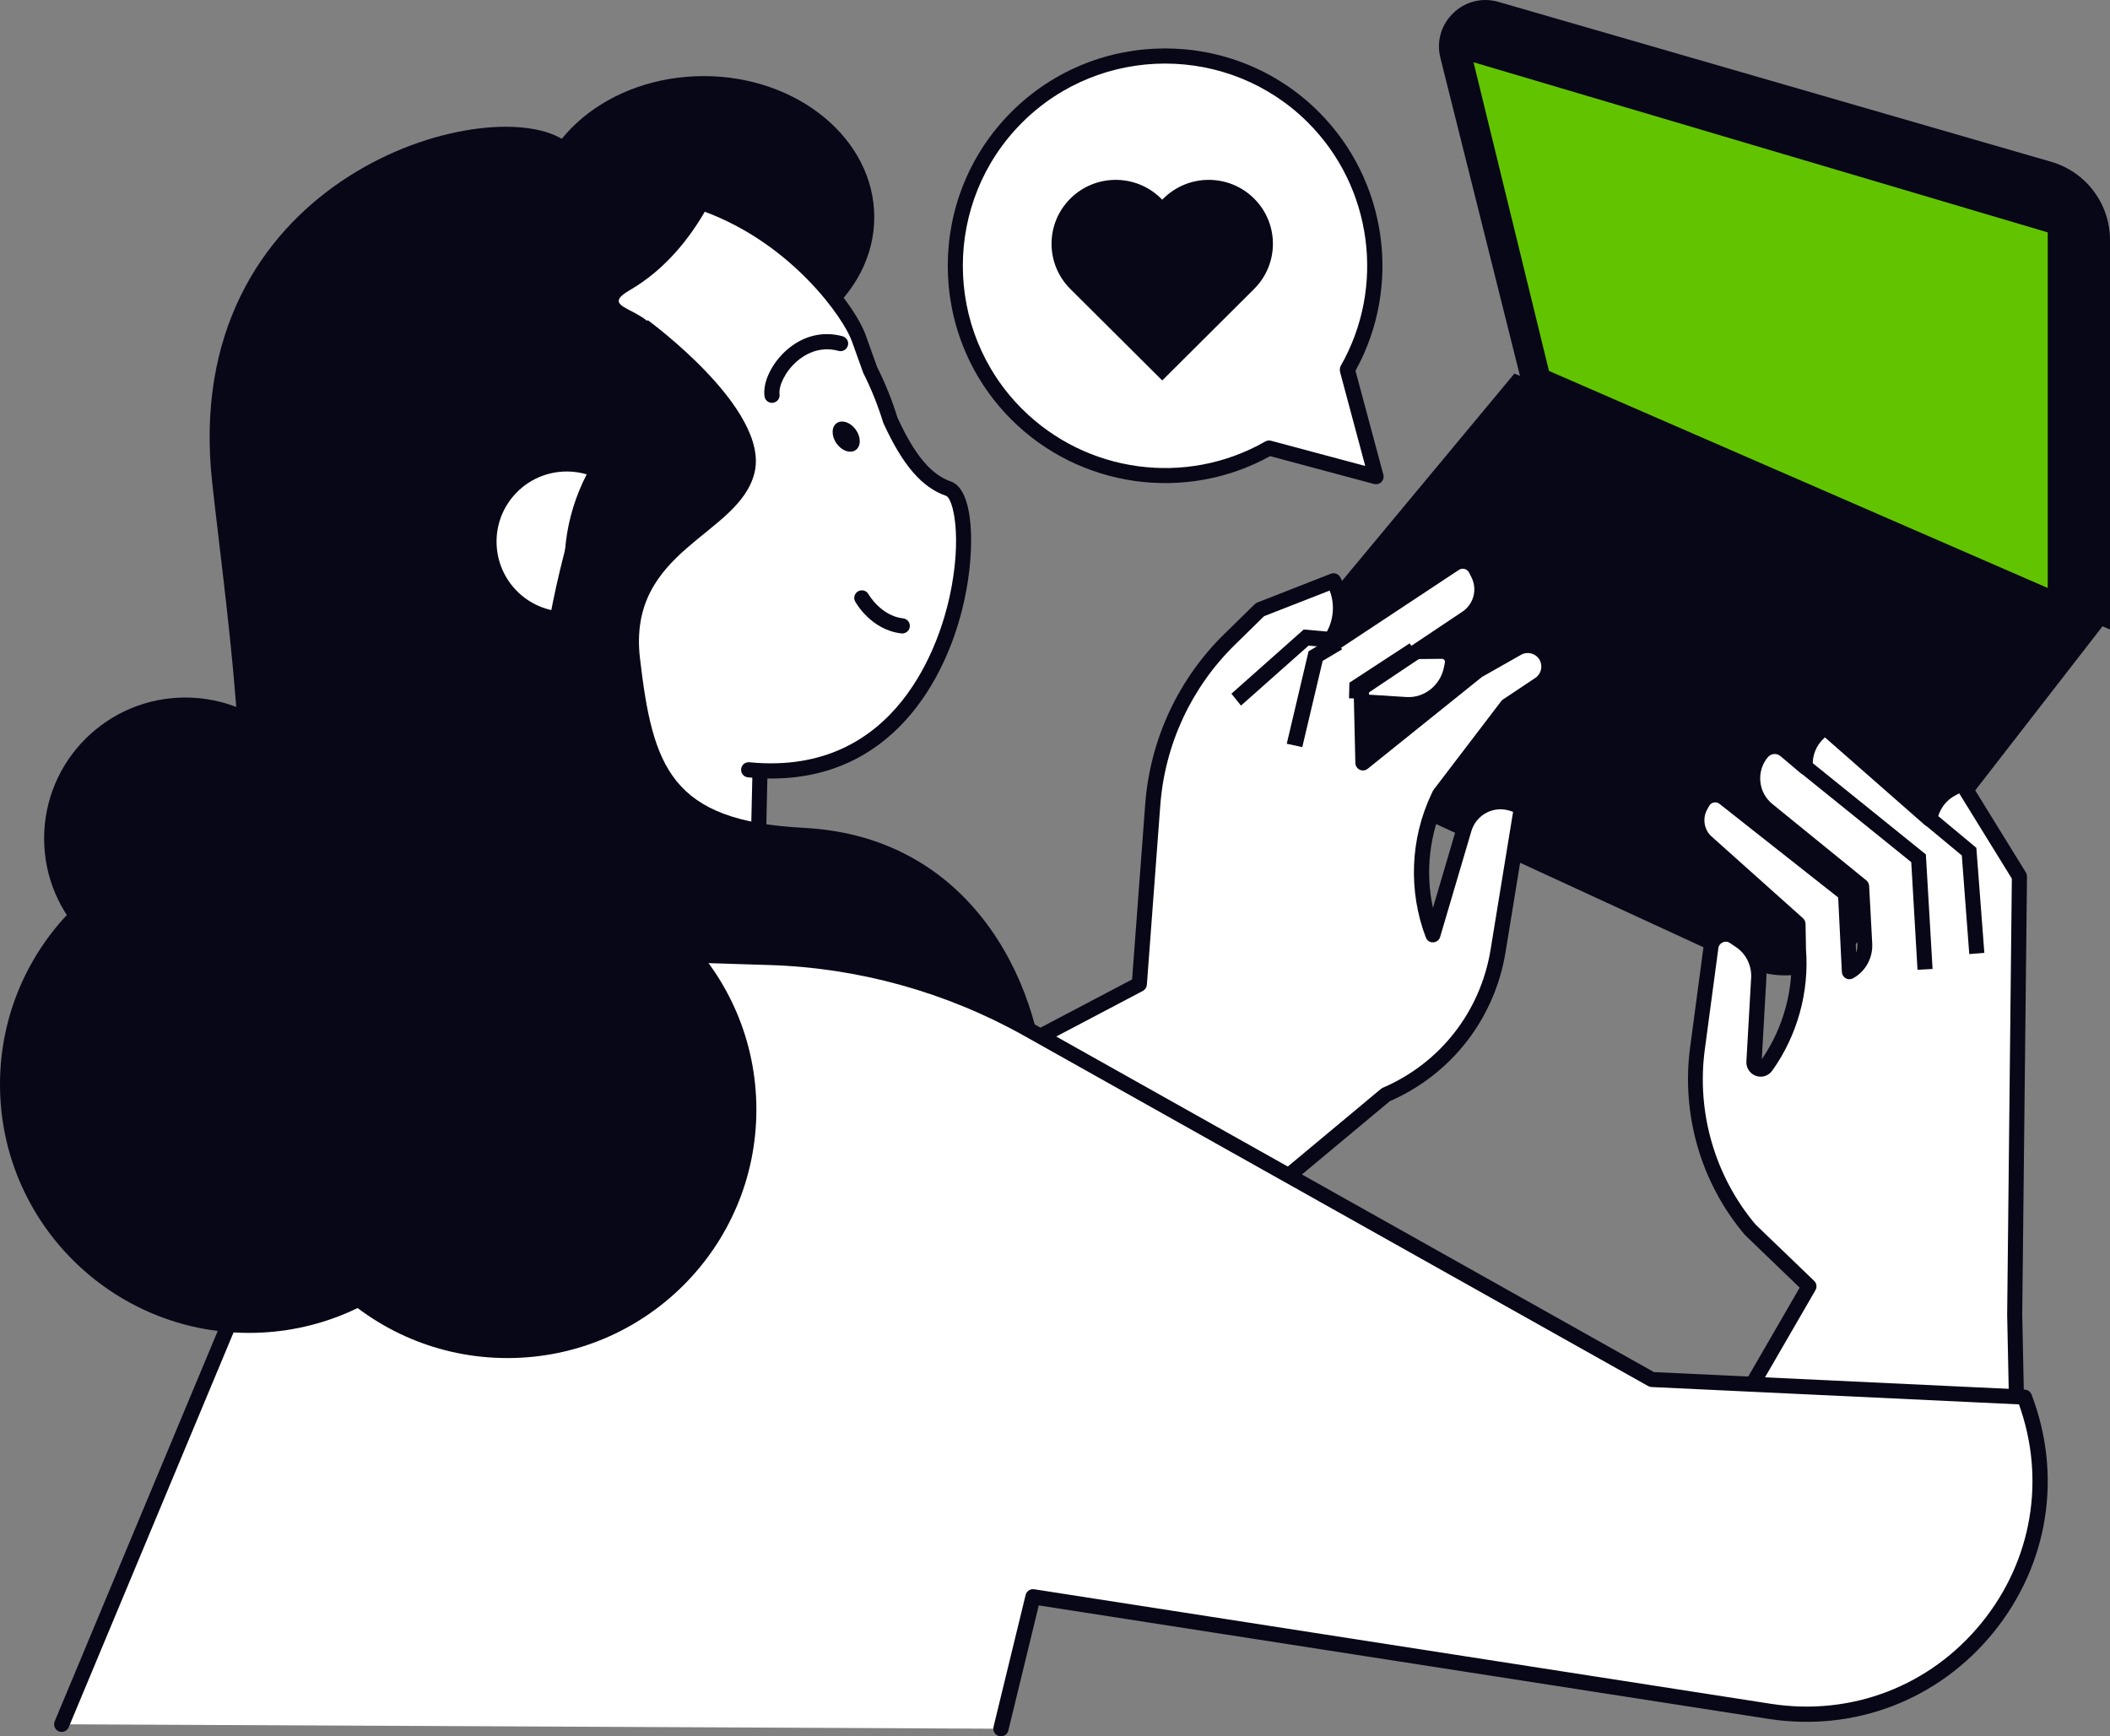
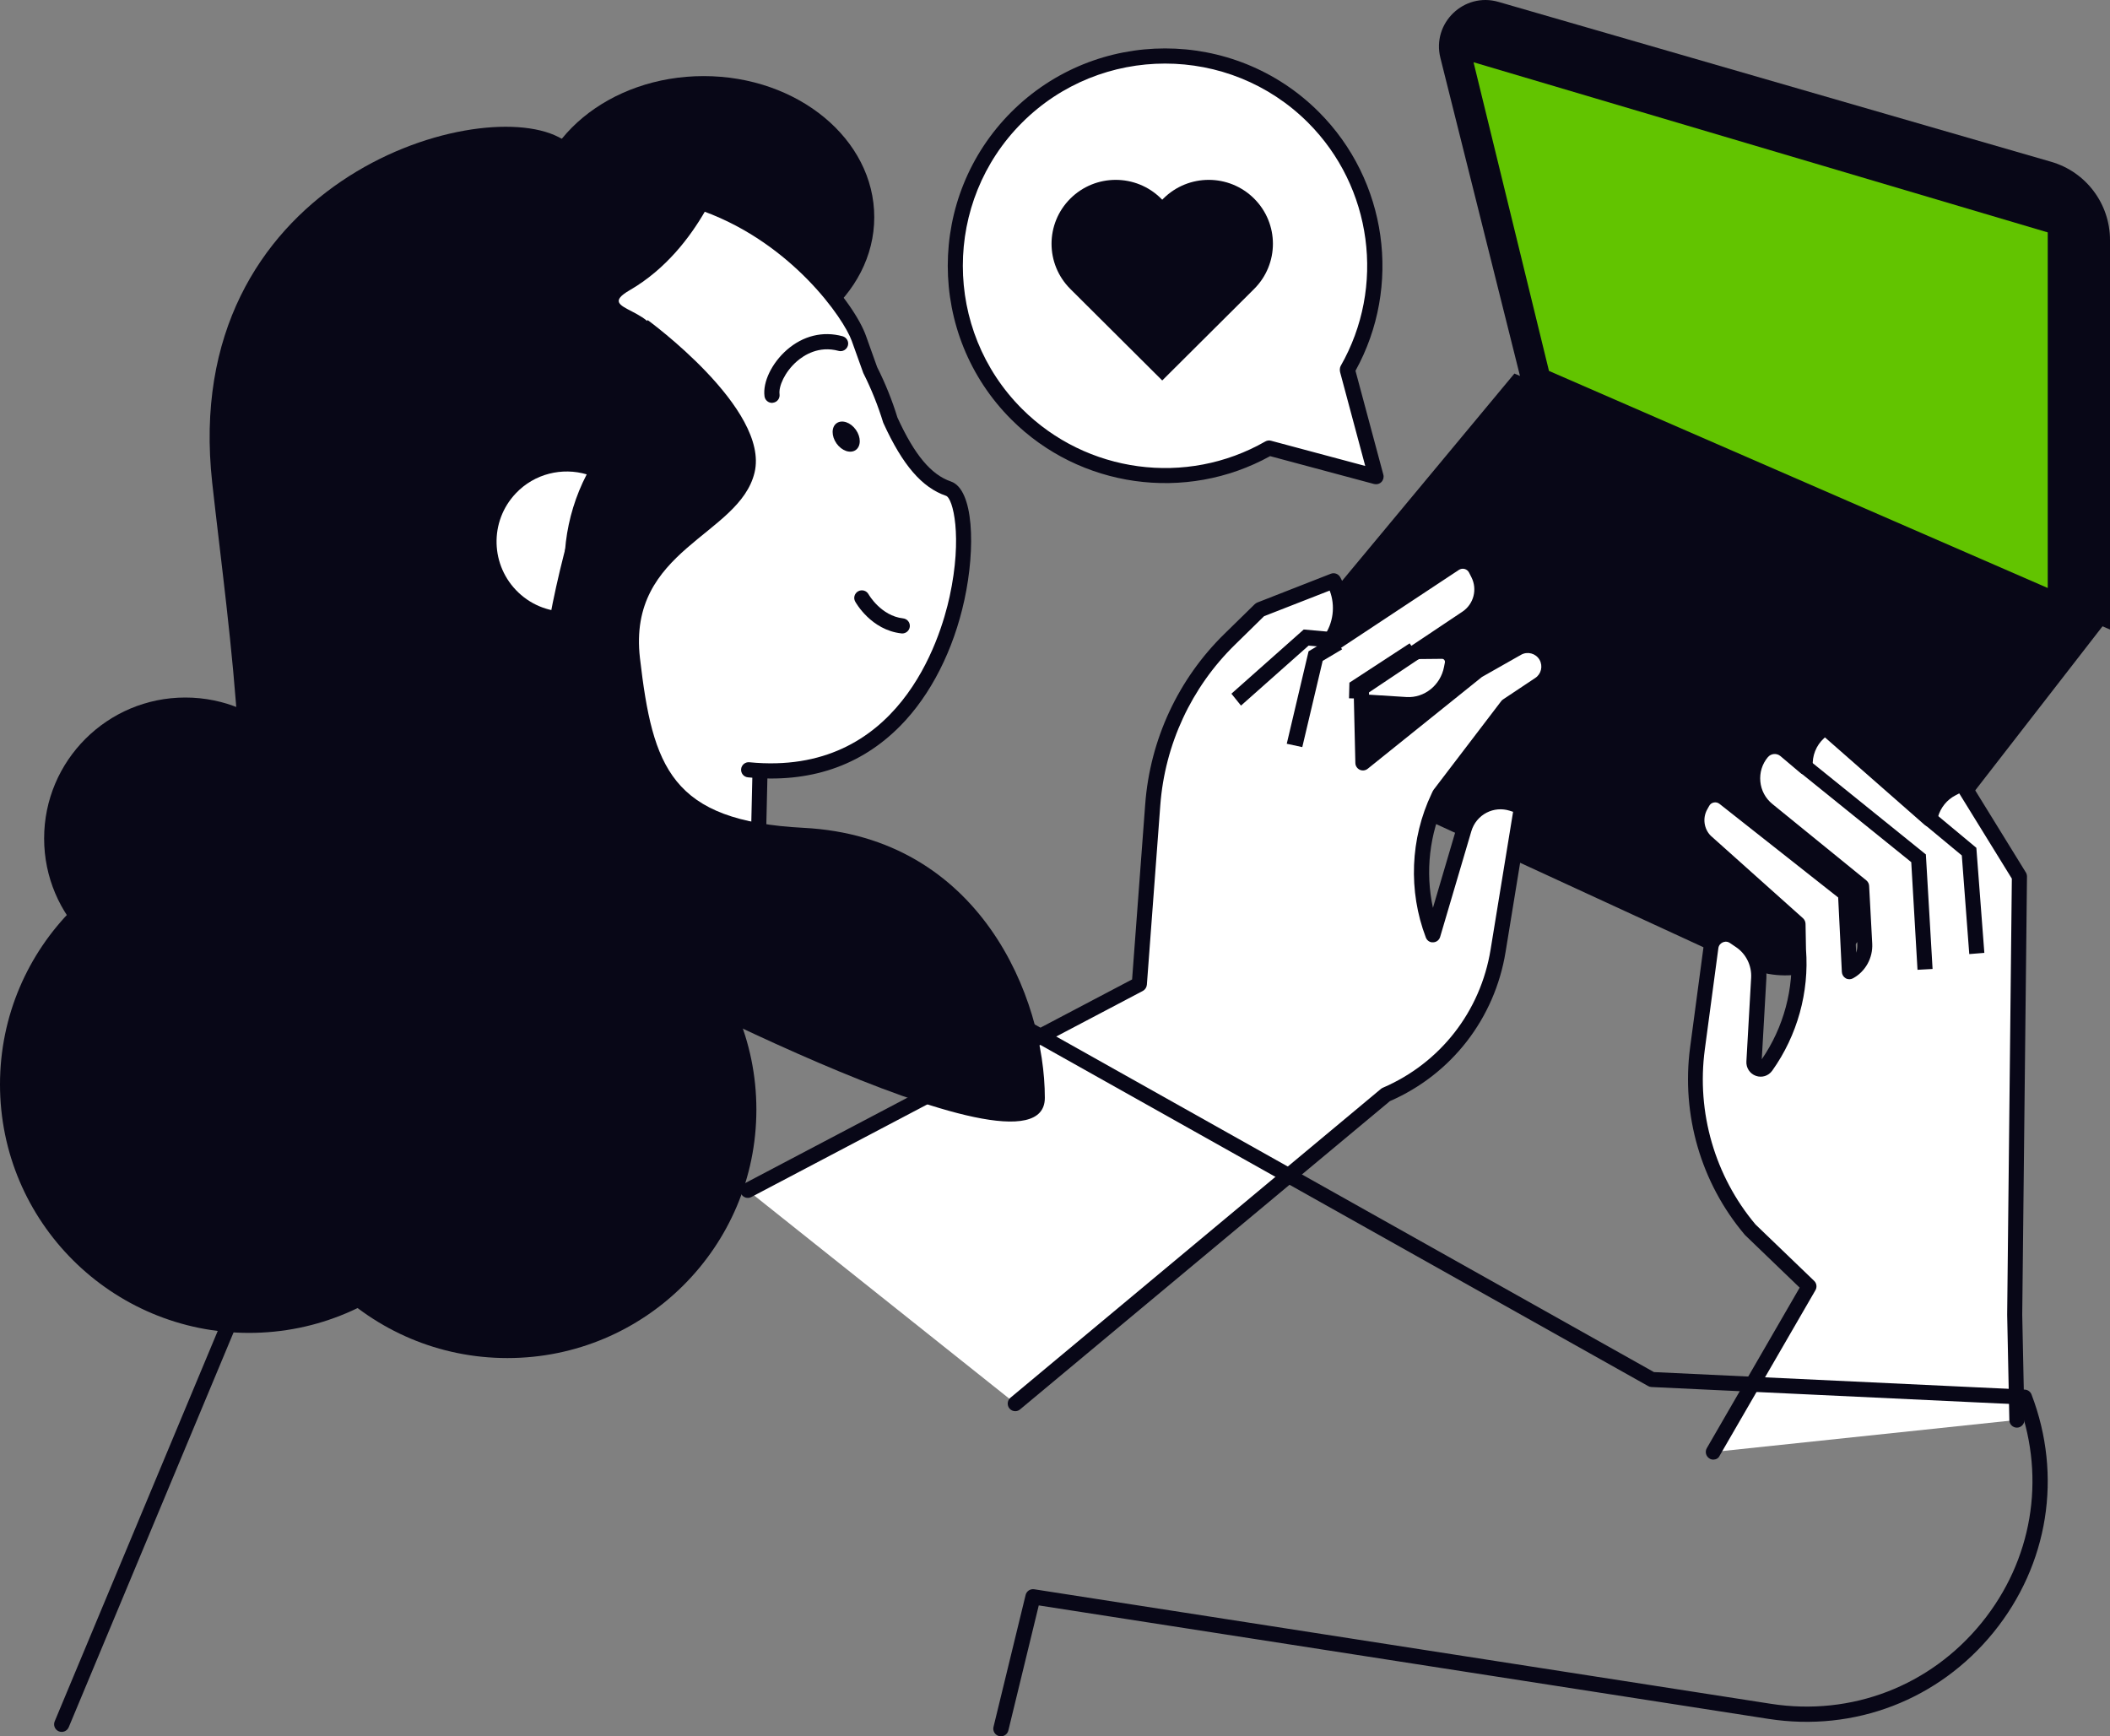
<svg xmlns="http://www.w3.org/2000/svg" width="305px" height="251px" viewBox="0 0 305 251" version="1.1">
  <rect x="0" y="0" width="305" height="251" fill="#808080" stroke="none" />
  <title>Design set-02-16</title>
  <g id="illustration" stroke="none" stroke-width="1" fill="none" fill-rule="evenodd">
    <g id="Artboard" transform="translate(-1594, -317)" fill-rule="nonzero">
      <g id="Group-3" transform="translate(26, 27)">
        <g id="Design-set-02-16" transform="translate(1568, 290)">
          <path d="M252.33,139.744 L193.044,112.424 C184.782,108.618 182.382,97.942 188.212,90.927 L218.907,54 L304,90.431 L268.911,135.663 C264.998,140.725 258.127,142.413 252.33,139.744 Z" id="Path" fill="#080717" />
          <path d="M216.61,0.275 L296.488,23.386 C301.534,24.844 305,29.46 305,34.701 L305,91 L219.824,54.787 L208.208,8.366 C206.947,3.333 211.63,-1.173 216.61,0.275 Z" id="Path" fill="#080717" />
          <polygon id="Path" fill="#62C400" points="223.905 53.621 213 9 296 33.594 296 85" />
          <g id="Group" transform="translate(195, 93)">
            <path d="M9.915,1.169 L13.43,1.125 C14.387,1.114 15.107,2.016 14.914,2.985 L14.785,3.642 C14.172,6.837 11.377,9.065 8.238,8.875 C5.25,8.697 2.122,8.497 1.939,8.463 L1.079,4.41 L9.915,1.169 Z" id="Path" fill="#FFFFFF" />
            <path d="M8.604,10 C8.464,10 8.324,10 8.174,9.989 C2.014,9.621 1.842,9.577 1.713,9.543 C1.305,9.454 0.982,9.12 0.886,8.697 L0.026,4.644 C-0.093,4.098 0.208,3.541 0.714,3.352 L9.539,0.112 C9.647,0.067 9.765,0.045 9.883,0.045 L13.398,0 C14.183,-0.011 14.914,0.345 15.408,0.969 C15.903,1.593 16.107,2.406 15.946,3.196 L15.838,3.864 C15.15,7.428 12.087,10 8.604,10 Z M2.821,7.417 C3.562,7.472 5.121,7.572 8.303,7.762 C10.893,7.929 13.226,6.047 13.731,3.419 L13.86,2.762 C13.893,2.584 13.817,2.45 13.774,2.394 C13.731,2.339 13.624,2.239 13.452,2.239 C13.452,2.239 13.452,2.239 13.452,2.239 L10.12,2.272 L2.358,5.123 L2.821,7.417 Z" id="Shape" fill="#080717" />
          </g>
          <g id="Group" transform="translate(107, 80)">
            <path d="M1.069,92.061 L57.663,62.267 L59.602,36.342 C60.281,27.272 64.234,18.762 70.728,12.407 L75.097,8.131 L85.741,3.964 L85.741,3.964 C87.263,6.723 87.055,10.121 85.205,12.671 L85.062,12.858 L85.96,12.891 L103.263,1.446 C104.314,0.753 105.737,1.127 106.318,2.249 L106.657,2.919 C107.807,5.162 107.095,7.911 105.004,9.307 L89.749,19.51 L90.001,30.262 L106.592,16.937 L112.33,13.683 C113.786,12.858 115.637,13.364 116.469,14.815 L116.469,14.815 C117.28,16.223 116.863,18.004 115.517,18.905 L110.862,22.006 L101.083,34.825 L100.908,35.199 C97.94,41.444 97.645,48.645 100.109,55.109 L100.109,55.109 L104.62,39.827 C105.048,38.376 106.044,37.167 107.391,36.485 L107.391,36.485 C108.672,35.825 110.151,35.704 111.519,36.122 L112.943,36.562 L109.537,57.429 C108.026,66.687 101.905,74.536 93.319,78.231 L39.759,122.879 L1.069,92.061 Z" id="Path" fill="#FFFFFF" />
            <path d="M39.759,124 C39.441,124 39.134,123.868 38.915,123.604 C38.532,123.142 38.598,122.439 39.058,122.054 L92.618,77.406 C92.695,77.34 92.794,77.285 92.892,77.241 C101.182,73.679 107.008,66.214 108.464,57.275 L111.717,37.354 L111.202,37.189 C110.096,36.848 108.924,36.947 107.895,37.475 C106.822,38.024 106.022,39.003 105.683,40.157 L101.171,55.439 C101.04,55.89 100.634,56.209 100.163,56.22 C99.682,56.264 99.265,55.956 99.101,55.516 C96.55,48.799 96.845,41.224 99.933,34.737 L100.109,34.363 C100.142,34.297 100.185,34.231 100.229,34.165 L110.008,21.346 C110.085,21.247 110.173,21.17 110.271,21.104 L114.925,18.004 C115.79,17.432 116.053,16.277 115.538,15.376 C115.002,14.452 113.808,14.123 112.877,14.65 L107.216,17.861 L90.702,31.131 C90.373,31.395 89.935,31.45 89.552,31.274 C89.18,31.098 88.928,30.724 88.917,30.306 L88.665,19.554 C88.654,19.18 88.84,18.817 89.147,18.619 L104.401,8.417 C106.022,7.328 106.581,5.195 105.694,3.447 L105.354,2.776 C105.223,2.513 104.993,2.326 104.708,2.249 C104.423,2.172 104.128,2.227 103.887,2.381 L86.584,13.826 C86.398,13.947 86.168,14.013 85.949,14.002 L85.051,13.969 C84.646,13.958 84.285,13.716 84.099,13.353 C83.923,12.99 83.956,12.55 84.197,12.221 L84.34,12.034 C85.741,10.099 86.048,7.57 85.205,5.371 L75.721,9.076 L71.516,13.199 C65.208,19.367 61.376,27.613 60.719,36.43 L58.78,62.355 C58.747,62.729 58.528,63.069 58.2,63.245 L1.606,93.04 C1.069,93.326 0.412,93.117 0.128,92.578 C-0.157,92.039 0.051,91.38 0.588,91.094 L56.645,61.585 L58.539,36.265 C59.24,26.92 63.303,18.169 69.994,11.627 L74.363,7.35 C74.473,7.251 74.593,7.163 74.725,7.108 L85.369,2.941 C85.884,2.743 86.453,2.952 86.727,3.436 C87.953,5.657 88.183,8.252 87.471,10.604 L102.693,0.534 C103.46,0.028 104.401,-0.126 105.277,0.105 C106.165,0.336 106.898,0.94 107.314,1.754 L107.665,2.425 C109.066,5.162 108.19,8.515 105.639,10.22 L90.888,20.093 L91.074,28.019 L105.935,16.08 C105.978,16.047 106.033,16.014 106.077,15.981 L111.815,12.726 C113.786,11.616 116.316,12.309 117.444,14.266 C118.539,16.168 117.969,18.608 116.152,19.818 L111.651,22.819 L102.047,35.397 L101.927,35.66 C99.616,40.52 99.003,46.028 100.131,51.239 L103.591,39.509 C104.106,37.782 105.31,36.32 106.909,35.496 C108.453,34.704 110.205,34.55 111.859,35.067 L113.283,35.507 C113.808,35.671 114.126,36.188 114.038,36.738 L110.632,57.605 C109.066,67.236 102.814,75.295 93.911,79.176 L40.47,123.725 C40.251,123.923 40,124 39.759,124 Z" id="Path" fill="#080717" />
          </g>
          <polygon id="Path" fill="#080717" points="179.386 102 178 100.28 188.454 91 192 91.317 191.817 93.569 189.153 93.331" />
          <polygon id="Path" fill="#080717" points="188.245 108 186 107.517 189.154 94.151 192.78 92 194 93.866 191.191 95.534" />
          <g id="Group" transform="translate(244, 104)">
            <g id="Path">
              <path d="M3.66,105.897 L17.514,81.942 L8.997,73.758 L8.997,73.758 C2.887,66.523 0.12,56.994 1.384,47.553 L3.333,33.039 C3.475,31.363 5.337,30.458 6.71,31.396 L7.603,32.002 C9.367,33.204 10.369,35.256 10.249,37.395 L9.563,49.494 C9.509,50.476 10.761,50.928 11.327,50.123 L11.327,50.123 C14.802,45.237 16.457,39.259 16,33.249 L15.934,29.554 L2.549,17.576 C1.21,16.231 0.926,14.146 1.852,12.481 L2.146,11.951 C2.778,10.815 4.248,10.518 5.261,11.312 L22.818,25.153 L23.373,36.436 L23.373,36.436 C24.811,35.653 25.671,34.109 25.584,32.454 L25.137,24.116 L11.545,13.065 C9.019,11.003 8.659,7.242 10.75,4.727 L10.75,4.727 C11.6,3.713 13.092,3.58 14.094,4.43 L16.969,6.867 L16.969,6.867 C16.838,4.981 17.568,3.139 18.951,1.882 L19.801,1.099 L34.929,14.378 L35.103,13.749 C35.571,12.106 36.693,10.738 38.196,9.966 L39.623,9.238 L47.922,22.694 L47.236,86.023 L47.551,101.265 L3.66,105.897 Z" fill="#FFFFFF" />
              <path d="M3.66,107 C3.475,107 3.279,106.956 3.116,106.846 C2.593,106.537 2.418,105.864 2.723,105.335 L16.141,82.14 L8.256,74.552 C8.223,74.53 8.202,74.497 8.18,74.464 C1.874,66.998 -0.99,57.138 0.306,47.399 L2.244,32.874 C2.331,31.749 3.028,30.745 4.074,30.227 C5.13,29.719 6.339,29.796 7.309,30.458 L8.202,31.065 C10.271,32.477 11.469,34.914 11.327,37.44 L10.663,49.13 C13.832,44.52 15.335,38.917 14.9,33.315 L14.845,30.039 L1.819,18.381 C0.099,16.65 -0.261,14.014 0.894,11.929 L1.188,11.4 C1.645,10.584 2.429,9.999 3.333,9.823 C4.237,9.635 5.185,9.867 5.915,10.44 L23.471,24.282 C23.722,24.48 23.874,24.778 23.885,25.098 L24.31,33.723 C24.44,33.337 24.506,32.929 24.484,32.51 L24.059,24.668 L10.848,13.926 C9.389,12.745 8.496,11.058 8.311,9.172 C8.136,7.286 8.703,5.455 9.901,4.021 C11.131,2.555 13.321,2.356 14.78,3.591 L16.065,4.683 C16.403,3.305 17.143,2.047 18.211,1.066 L19.06,0.283 C19.463,-0.092 20.084,-0.092 20.498,0.272 L34.406,12.481 C35.081,10.981 36.236,9.746 37.695,8.996 L39.122,8.268 C39.623,8.014 40.243,8.179 40.538,8.665 L48.837,22.12 C48.946,22.297 49,22.506 49,22.716 L48.314,86.045 L48.63,101.254 C48.641,101.86 48.161,102.368 47.562,102.379 C46.963,102.39 46.462,101.905 46.451,101.298 L46.136,86.056 L46.811,23.014 L39.209,10.694 L38.675,10.97 C37.444,11.598 36.519,12.734 36.138,14.08 L35.963,14.709 C35.865,15.073 35.582,15.348 35.223,15.459 C34.874,15.569 34.482,15.481 34.199,15.238 L19.801,2.599 L19.659,2.72 C18.516,3.768 17.927,5.257 18.036,6.812 C18.069,7.253 17.829,7.672 17.448,7.871 C17.056,8.069 16.588,8.014 16.25,7.738 L13.364,5.301 C12.82,4.838 12.003,4.915 11.545,5.455 C10.718,6.437 10.336,7.694 10.456,8.974 C10.576,10.253 11.197,11.411 12.188,12.216 L25.78,23.267 C26.02,23.466 26.172,23.753 26.183,24.072 L26.63,32.41 C26.738,34.484 25.649,36.447 23.841,37.429 C23.515,37.605 23.112,37.605 22.796,37.418 C22.469,37.23 22.262,36.888 22.24,36.513 L21.707,25.738 L4.553,12.205 C4.314,12.018 4.03,11.951 3.736,12.007 C3.442,12.062 3.203,12.238 3.061,12.503 L2.767,13.032 C2.092,14.256 2.299,15.812 3.279,16.804 L16.621,28.738 C16.849,28.947 16.98,29.234 16.991,29.543 L17.056,33.238 C17.535,39.425 15.804,45.678 12.177,50.774 C11.632,51.535 10.685,51.833 9.814,51.524 C8.942,51.215 8.387,50.366 8.441,49.439 L9.127,37.34 C9.225,35.598 8.398,33.899 6.96,32.929 L6.067,32.322 C5.599,32.002 5.163,32.157 4.989,32.245 C4.825,32.322 4.422,32.576 4.379,33.138 L2.429,47.719 C1.21,56.807 3.889,66.027 9.759,73.008 L18.232,81.159 C18.603,81.512 18.679,82.074 18.418,82.515 L4.553,106.471 C4.401,106.813 4.03,107 3.66,107 Z" fill="#080717" />
            </g>
            <polygon id="Path" fill="#080717" points="33.175 36.193 32.271 20.631 16.294 7.738 17.655 6.018 34.384 19.517 35.353 36.072" />
            <polygon id="Path" fill="#080717" points="40.657 33.921 39.579 19.661 34.253 15.238 35.637 13.529 41.681 18.558 42.836 33.745" />
          </g>
          <polygon id="Path" fill="#080717" points="197.23 101 195 100.946 195.056 98.686 203.763 93 205 94.795 197.263 99.854" />
          <g id="Group" transform="translate(137, 7)">
            <path d="M61.905,61.908 L57.789,46.555 L57.756,46.457 C64.373,34.871 62.746,19.857 52.853,9.964 C41.006,-1.884 21.8,-1.884 9.953,9.964 C-1.894,21.812 -1.894,41.019 9.953,52.867 C19.845,62.76 34.859,64.387 46.444,57.77 L46.542,57.791 L61.905,61.908 Z" id="Path" fill="#FFFFFF" />
            <path d="M61.905,63 C61.807,63 61.72,62.989 61.621,62.967 L46.597,58.938 C34.4,65.675 19.081,63.535 9.188,53.642 C-3.063,41.39 -3.063,21.451 9.188,9.189 C21.439,-3.063 41.389,-3.063 53.64,9.189 C63.532,19.082 65.672,34.402 58.935,46.599 L62.964,61.624 C63.063,62.006 62.954,62.399 62.681,62.683 C62.473,62.891 62.189,63 61.905,63 Z M31.409,2.189 C23.918,2.189 16.428,5.039 10.728,10.739 C-0.672,22.139 -0.672,40.702 10.728,52.102 C20.031,61.406 34.488,63.349 45.898,56.82 C46.149,56.678 46.444,56.634 46.717,56.71 L60.344,60.357 L56.719,46.828 C56.642,46.555 56.653,46.151 56.795,45.9 C63.314,34.489 61.37,20.021 52.078,10.728 C46.389,5.039 38.899,2.189 31.409,2.189 Z" id="Shape" fill="#080717" />
          </g>
          <path d="M154.881,41.935 L154.718,41.772 C151.094,38.163 151.094,32.317 154.718,28.707 L154.718,28.707 C158.342,25.098 164.213,25.098 167.837,28.707 L168,28.869 L168.163,28.707 C171.787,25.098 177.658,25.098 181.282,28.707 L181.282,28.707 C184.906,32.317 184.906,38.163 181.282,41.772 L181.119,41.935 L168,55 L154.881,41.935 Z" id="Path" fill="#080717" />
          <g id="Group" transform="translate(0, 11)">
            <g transform="translate(35.425, 0)">
              <ellipse id="Oval" fill="#080717" cx="66.291" cy="20.393" rx="24.658" ry="20.393" />
              <g transform="translate(23.912, 84.056)">
                <polygon id="Path" fill="#FFFFFF" points="1.1 70.231 49.735 50.934 50.854 2.127 5.458 1.097" />
                <path d="M1.1,71.327 C0.869,71.327 0.65,71.25 0.452,71.118 C0.145,70.899 -0.02,70.538 0.002,70.165 L4.349,1.032 C4.382,0.44 4.898,-0.031 5.469,0.002 L50.865,1.032 C51.469,1.043 51.952,1.547 51.941,2.149 L50.821,50.956 C50.81,51.394 50.536,51.789 50.13,51.953 L1.495,71.239 C1.374,71.294 1.243,71.327 1.1,71.327 Z M6.479,2.215 L2.307,68.576 L48.659,50.189 L49.735,3.201 L6.479,2.215 Z" id="Shape" fill="#080717" />
              </g>
              <g transform="translate(8.376, 15.176)" id="Path">
                <path d="M32.148,87.806 C21.708,84.486 12.398,77.199 6.634,66.69 C-5.014,45.454 2.517,19.571 22.86,7.846 C56.235,-11.385 77.951,15.988 80.333,22.727 C80.893,24.305 81.431,25.828 81.98,27.308 C83.176,29.674 84.142,32.096 84.889,34.551 C87.205,39.613 89.753,43.24 93.288,44.446 C98.7,46.298 95.769,88.157 64.403,85.078 L32.148,87.806 Z" fill="#FFFFFF" />
                <path d="M32.148,88.902 C32.038,88.902 31.929,88.88 31.819,88.847 C20.665,85.308 11.377,77.615 5.668,67.216 C-6.189,45.596 1.123,19.111 22.312,6.904 C34.948,-0.372 47.2,-1.906 58.749,2.345 C71.374,7.003 79.718,17.686 81.376,22.376 C81.925,23.932 82.463,25.434 82.99,26.891 C84.175,29.247 85.163,31.702 85.921,34.178 C88.402,39.602 90.795,42.451 93.65,43.427 C96.954,44.555 97.24,53.015 95.604,60.543 C94.023,67.83 90.73,74.295 86.349,78.744 C80.618,84.563 73.197,87.072 64.315,86.195 C63.711,86.141 63.272,85.604 63.327,85.001 C63.382,84.398 63.931,83.949 64.524,84.015 C86.086,86.13 92.124,66.23 93.463,60.083 C95.363,51.371 93.946,45.837 92.947,45.498 C89.467,44.303 86.679,41.071 83.912,35.022 C83.89,34.978 83.879,34.934 83.857,34.89 C83.121,32.491 82.177,30.113 81.025,27.823 C81.003,27.79 80.992,27.746 80.97,27.702 C80.432,26.223 79.883,24.689 79.323,23.111 C78.192,19.911 70.749,9.106 58.003,4.406 C47.101,0.384 35.464,1.863 23.42,8.811 C3.275,20.415 -3.664,45.618 7.611,66.175 C13.046,76.081 21.883,83.401 32.5,86.776 C33.081,86.962 33.4,87.576 33.213,88.157 C33.049,88.606 32.609,88.902 32.148,88.902 Z" fill="#080717" />
              </g>
              <path d="M23.628,15.703 C37.395,8.186 53.435,8.646 66.686,15.484 C62.569,16.47 58.529,17.96 54.675,20.064 C28.525,34.353 20.39,69.747 36.495,99.114 C37.384,100.747 38.35,102.314 39.349,103.837 C25.791,101.317 13.297,92.792 6.019,79.522 C-6.607,56.488 1.276,27.91 23.628,15.703 Z" id="Path" fill="#080717" />
              <path d="M69.661,12.503 C69.661,12.503 66.005,24.918 55.609,30.945 C50.108,34.134 60.648,33.126 59.846,39.657 C53.786,88.551 49.889,97.788 49.889,97.788 C48.967,101.985 45.421,105.097 41.139,105.47 L28.228,106.577 L24.166,94.742 L17.579,43.766 C17.557,43.777 44.059,5.61 69.661,12.503 Z" id="Path" fill="#080717" />
              <path d="M39.141,60.312 C41.853,57.452 45.849,56.532 49.384,57.573 C46.178,63.753 45.377,70.81 46.925,77.429 C44.279,77.538 41.589,76.629 39.514,74.656 C35.452,70.799 35.276,64.378 39.141,60.312 Z" id="Path" fill="#FFFFFF" />
              <path d="M94.989,80.573 C94.945,80.573 94.912,80.573 94.868,80.563 C90.498,80.08 88.281,76.125 88.193,75.96 C87.896,75.434 88.094,74.766 88.632,74.47 C89.159,74.185 89.829,74.371 90.125,74.908 C90.158,74.974 91.926,78.031 95.12,78.393 C95.724,78.459 96.152,78.996 96.086,79.598 C96.021,80.168 95.537,80.573 94.989,80.573 Z" id="Path" fill="#080717" />
              <path d="M76.171,47.24 C75.633,47.24 75.161,46.845 75.085,46.286 C74.81,44.237 76.138,41.487 78.312,39.58 C80.662,37.531 83.527,36.83 86.37,37.608 C86.952,37.772 87.304,38.375 87.139,38.955 C86.974,39.536 86.37,39.887 85.789,39.722 C82.945,38.944 80.793,40.336 79.761,41.235 C78.005,42.769 77.105,44.862 77.258,45.99 C77.335,46.593 76.918,47.141 76.314,47.218 C76.27,47.229 76.226,47.24 76.171,47.24 Z" id="Path" fill="#080717" />
              <path d="M85.492,53.102 C86.25,54.176 87.49,54.603 88.27,54.055 C89.038,53.507 89.049,52.203 88.292,51.13 C87.534,50.056 86.294,49.628 85.514,50.176 C84.746,50.713 84.735,52.028 85.492,53.102 Z" id="Path" fill="#080717" />
            </g>
            <path d="M93.614,35.263 C93.614,35.263 111.278,48.116 109.072,57.31 C106.865,66.493 90.672,68.333 92.505,84.135 C94.349,99.936 96.973,107.683 116.153,108.67 C141.733,109.974 151.031,133.369 151.031,147.702 C151.031,162.035 85.512,126.761 85.512,126.761 C85.512,126.761 63.072,103.607 93.614,35.263 Z" id="Path" fill="#080717" />
            <g transform="translate(7.821, 124.622)" id="Path">
-               <path d="M1.093,113.636 L48.092,1.087 L103.446,2.797 C116.543,3.202 129.344,6.764 140.762,13.174 L230.951,63.799 L284.8,66.342 C294.077,90.57 273.657,115.762 247.978,111.762 L141.498,95.205 L136.854,114.283 L1.093,113.636 Z" fill="#FFFFFF" />
              <path d="M136.865,115.378 C136.777,115.378 136.689,115.367 136.601,115.345 C136.008,115.203 135.646,114.611 135.789,114.02 L140.433,94.942 C140.564,94.394 141.102,94.032 141.673,94.12 L248.154,110.677 C259.824,112.496 271.22,108.102 278.641,98.941 C285.92,89.967 287.907,78.22 284.021,67.394 L230.896,64.884 C230.72,64.873 230.555,64.83 230.413,64.742 L140.224,14.116 C129.004,7.816 116.28,4.276 103.413,3.882 L48.817,2.194 L2.114,114.063 C1.884,114.622 1.236,114.885 0.676,114.655 C0.116,114.425 -0.147,113.778 0.083,113.22 L47.082,0.671 C47.258,0.255 47.686,-0.03 48.125,0.003 L103.479,1.712 C116.697,2.117 129.773,5.755 141.3,12.221 L231.258,62.726 L284.855,65.257 C285.294,65.279 285.678,65.553 285.832,65.958 C290.333,77.705 288.28,90.559 280.354,100.333 C272.427,110.108 260.263,114.787 247.814,112.858 L142.332,96.454 L137.93,114.556 C137.809,115.039 137.359,115.378 136.865,115.378 Z" fill="#080717" />
            </g>
            <path d="M80.736,8.81 C68.594,2.564 25.887,15.418 30.674,58.778 C33.056,80.332 38.041,112.79 31.41,123.802 C24.789,134.826 7.487,146.584 15.952,155.394 C24.416,164.215 70.8,169.354 77.058,162.747 C83.316,156.128 104.296,134.453 80.374,94.413 C56.452,54.373 81.109,34.528 83.678,33.06 C86.258,31.592 98.554,17.982 80.736,8.81 Z" id="Path" fill="#080717" />
            <ellipse id="Oval" fill="#080717" cx="73.347" cy="149.4" rx="35.988" ry="35.92" />
            <ellipse id="Oval" fill="#080717" cx="35.988" cy="145.762" rx="35.988" ry="35.92" />
            <ellipse id="Oval" fill="#080717" cx="26.788" cy="110.204" rx="20.409" ry="20.371" />
          </g>
        </g>
      </g>
    </g>
  </g>
</svg>